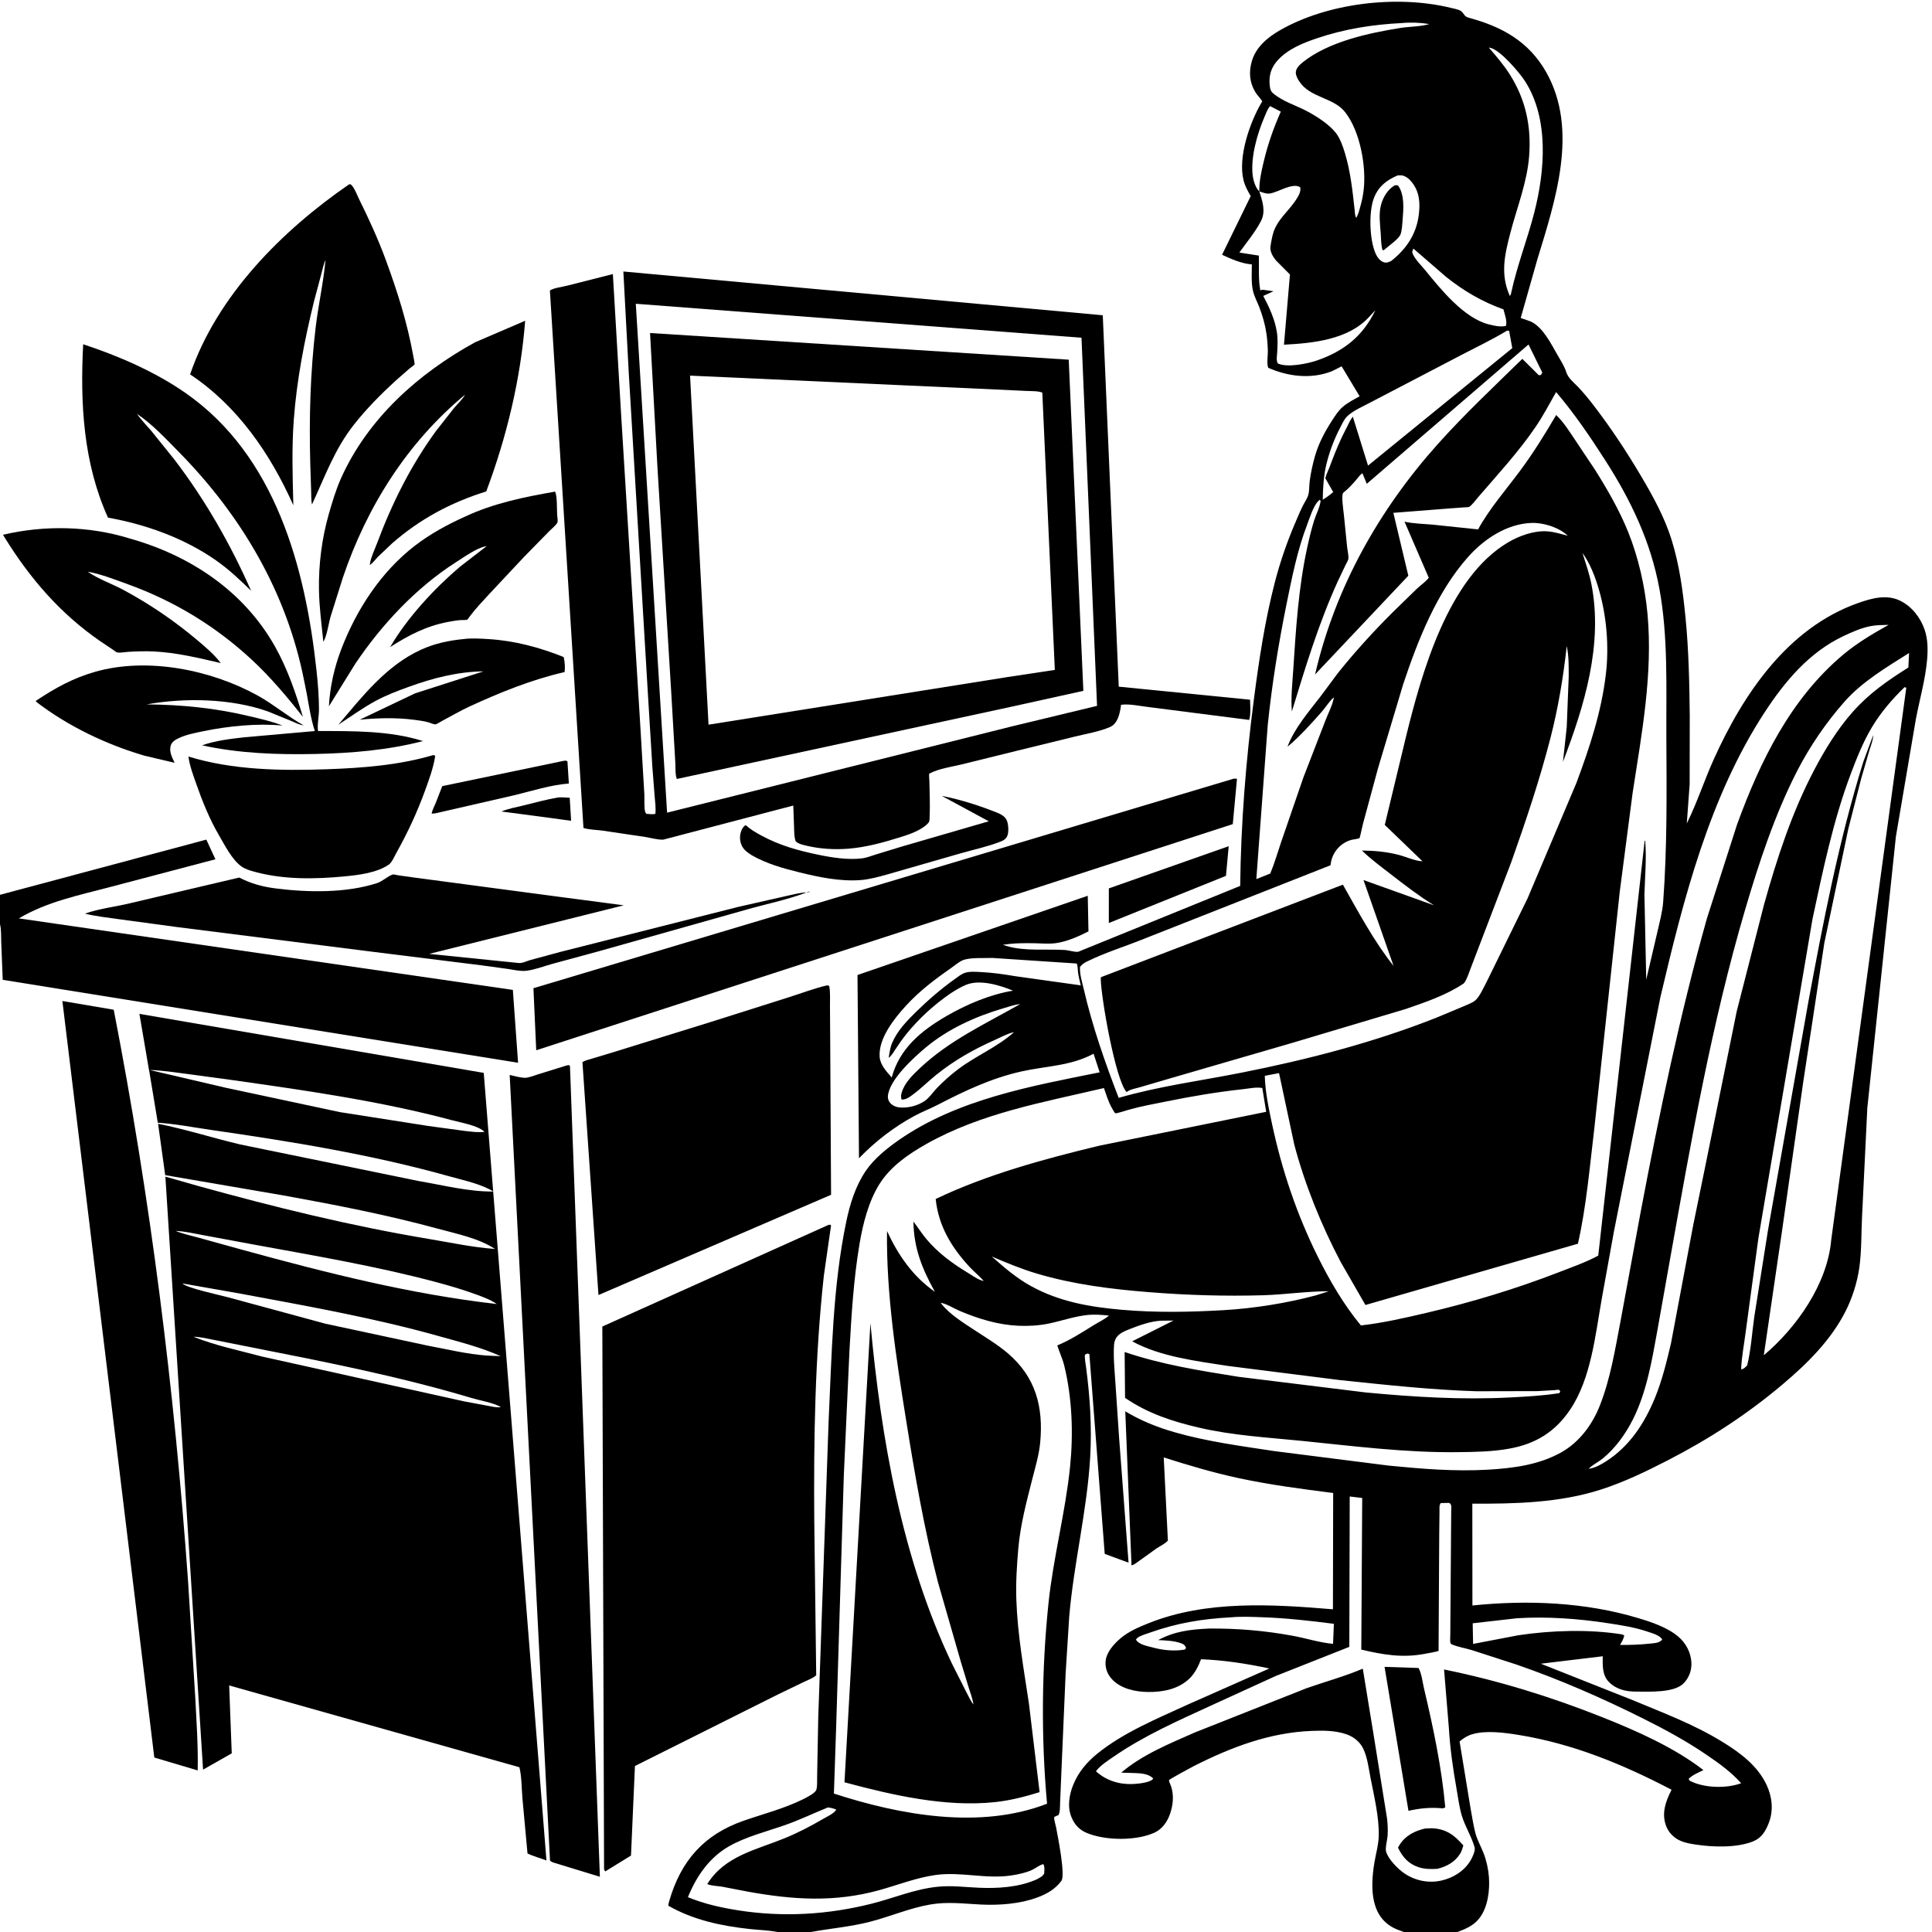
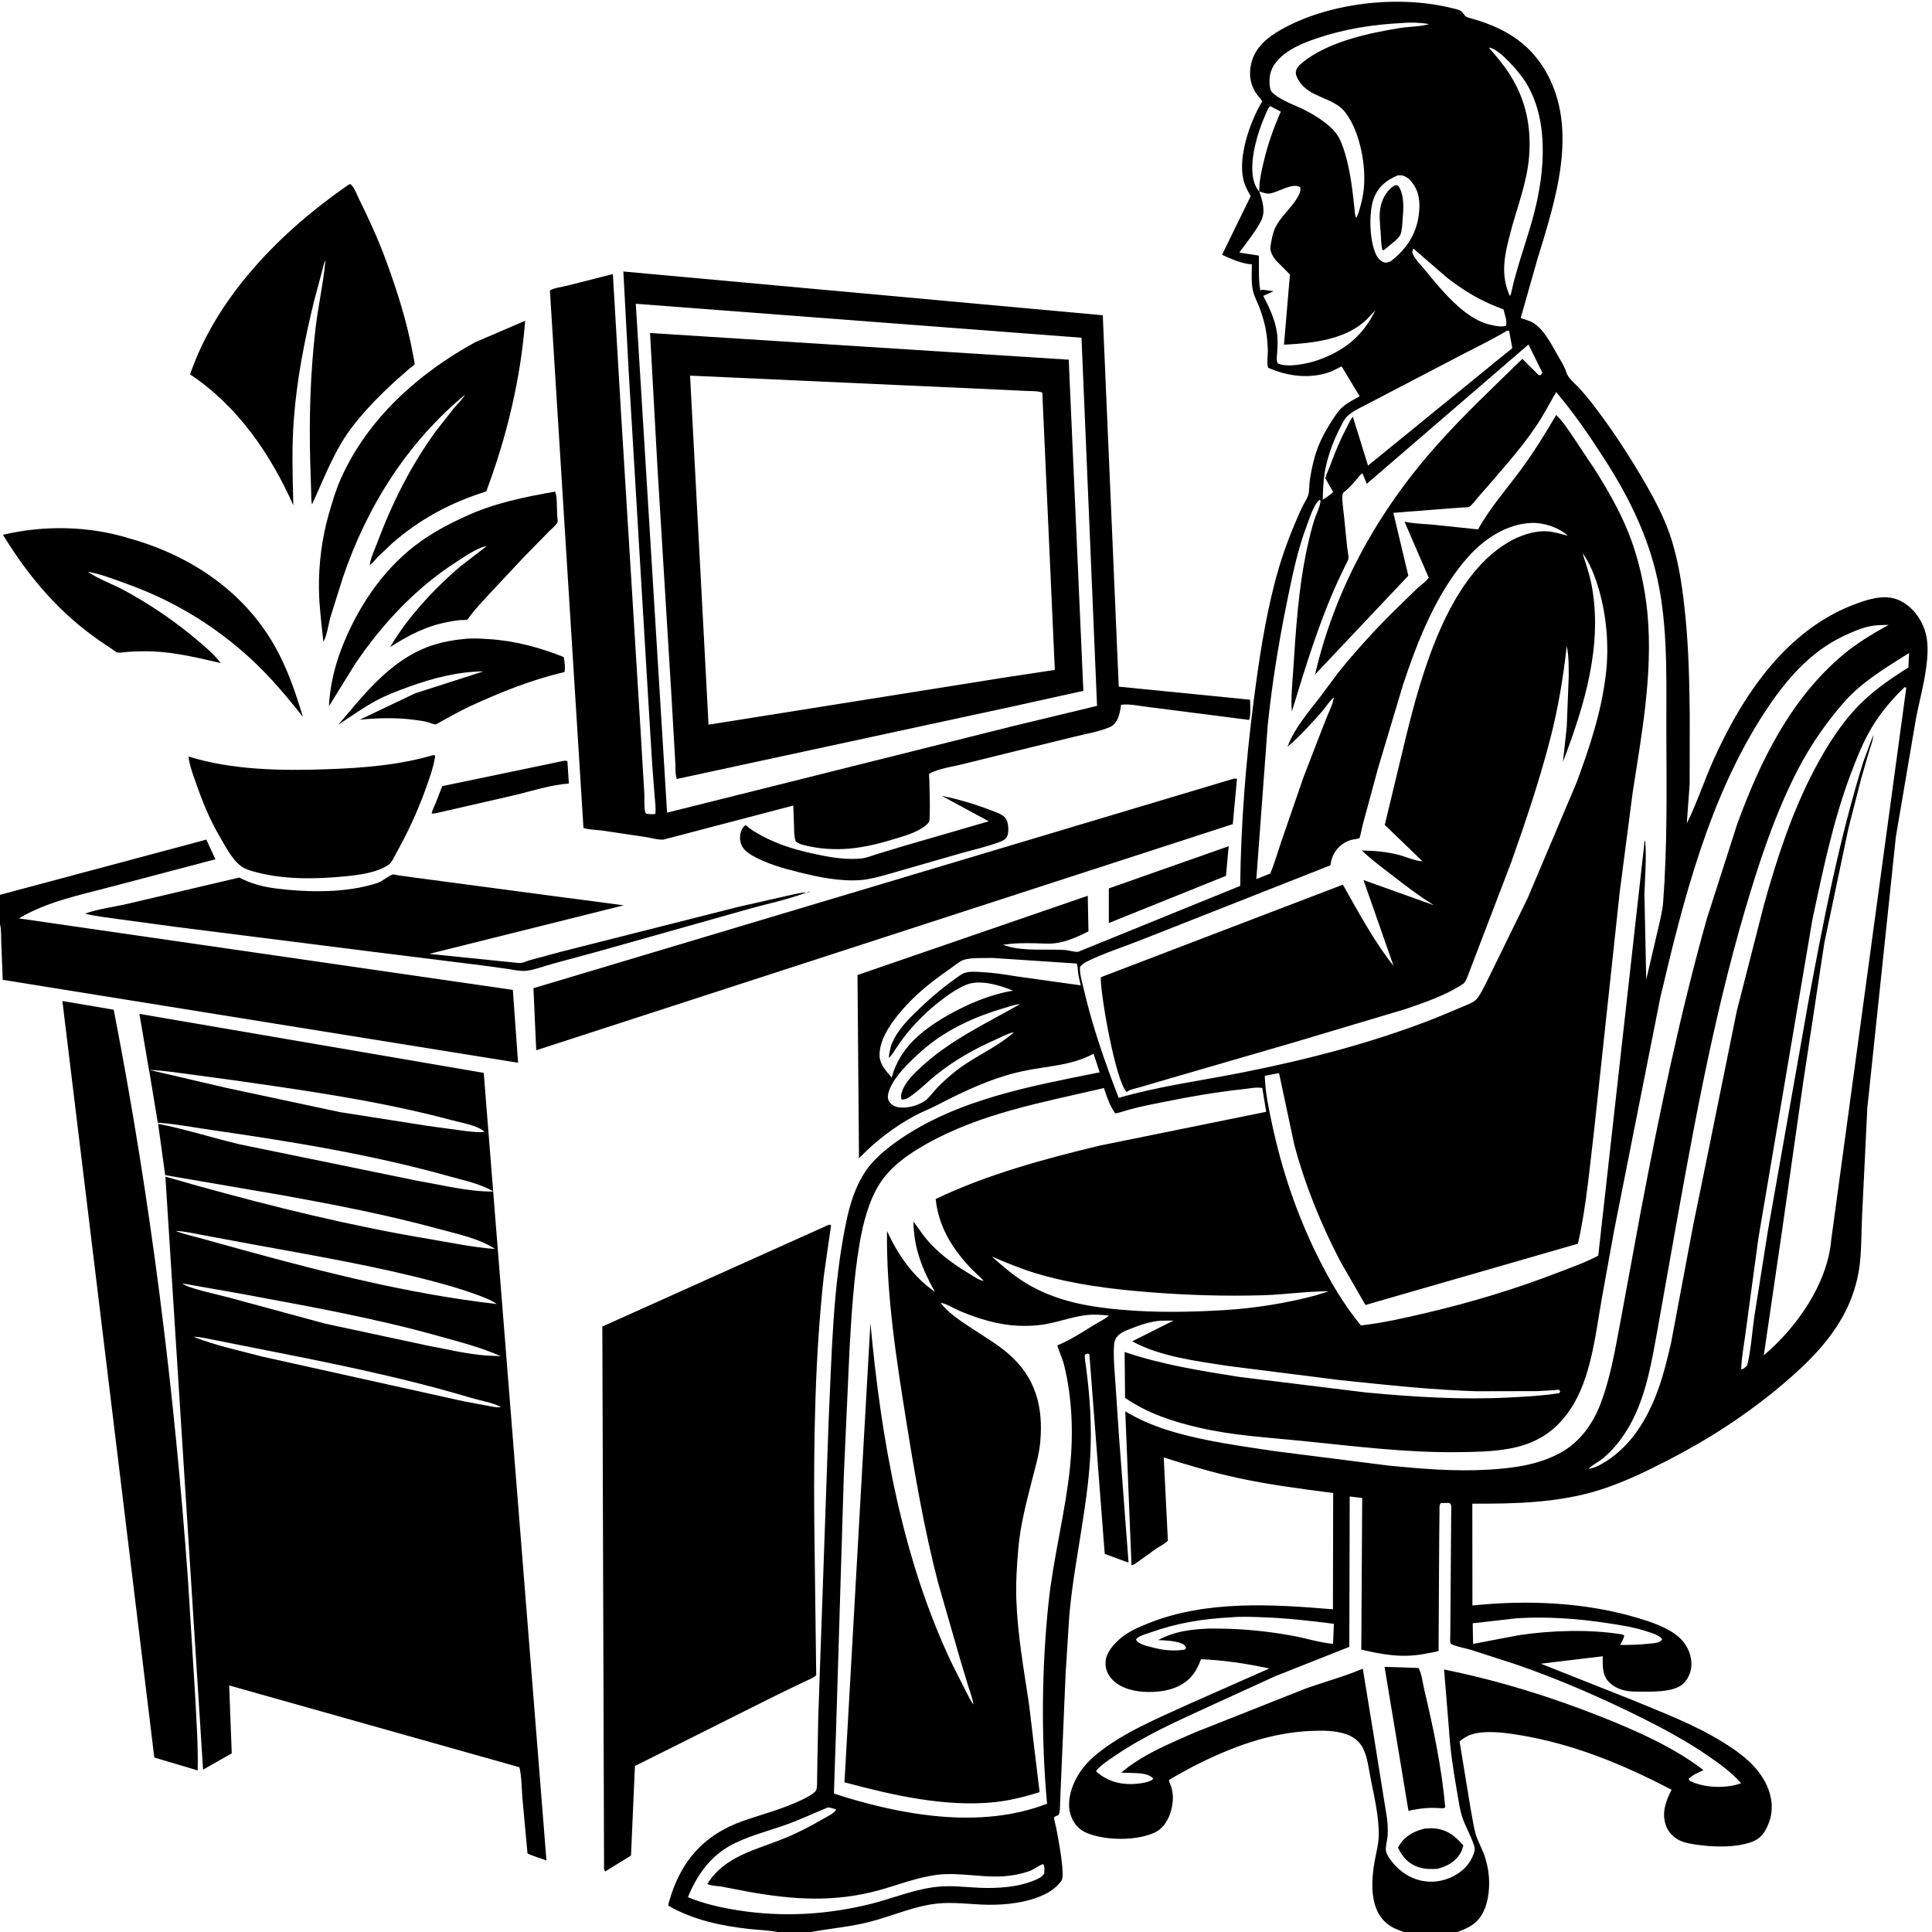
<svg xmlns="http://www.w3.org/2000/svg" version="1.1" style="display: block;" viewBox="0 0 2048 2048" width="1024" height="1024">
  <path transform="translate(0,0)" fill="rgb(255,255,255)" d="M 0 0 L 0 2048 L 2048 2048 L 2048 0 L 0 0 z" />
  <path transform="translate(0,0)" fill="rgb(0,0,0)" d="M 1787.25 873.995 L 1788.08 872.817 L 1788.95 871.068 C 1799.3 849.904 1806.81 826.762 1816.53 805.18 C 1847.68 736.032 1894.78 665.765 1969.53 639.287 C 1983.75 634.251 1999.65 629.748 2014.08 636.71 C 2026.46 642.681 2035.8 654.625 2040.16 667.459 C 2043.63 677.649 2043.73 688.513 2042.82 699.152 C 2041.05 719.946 2034.9 741.407 2030.95 762 L 2009.72 886.812 L 1979.44 1174.43 L 1973.8 1290.8 C 1972.97 1308.23 1973.39 1326.54 1970.95 1343.81 C 1968.73 1359.53 1963.39 1376.27 1956.16 1390.4 C 1940.43 1421.16 1915.61 1445.57 1889.5 1467.62 C 1852.01 1499.27 1811.5 1525.58 1767.91 1548 C 1744.63 1559.97 1721.28 1571.25 1696.28 1579.23 C 1653.06 1593.04 1605.71 1594.21 1560.73 1593.92 L 1560.82 1701.89 C 1619.06 1695.87 1680.12 1698.31 1736.47 1715.22 C 1750.76 1719.5 1767.44 1725.08 1778.99 1734.83 C 1787.13 1741.7 1792.49 1751.78 1792.96 1762.5 C 1793.31 1770.64 1790.56 1778.19 1784.94 1784.17 C 1775.04 1794.69 1748.3 1793.2 1734.43 1793.17 C 1723.78 1793.15 1713.62 1791.01 1705.77 1783.23 C 1698.22 1775.74 1698.88 1765.52 1698.95 1755.71 L 1633.35 1763.6 L 1729.49 1801.72 C 1762.88 1815.69 1794.87 1827.41 1825.98 1846.53 C 1844.64 1858.01 1863.03 1871.61 1872.62 1891.98 C 1878.55 1904.6 1880.15 1919.05 1875.05 1932.23 C 1871.62 1941.09 1867.44 1948.35 1858.11 1952.04 C 1840.82 1958.88 1816.05 1958.08 1798 1955.39 C 1791.92 1954.48 1786.13 1953.55 1780.5 1950.93 C 1773.83 1947.81 1768.46 1942.08 1765.97 1935.14 C 1761.29 1922.08 1765.6 1909.63 1771.57 1897.94 L 1771.96 1897.22 C 1720.24 1870.21 1667.41 1848.38 1609.5 1839.05 C 1594.82 1836.68 1575.31 1834.08 1560.83 1838.31 C 1555.46 1839.88 1551.46 1842.45 1547.22 1846.02 L 1558.84 1916.9 C 1560.52 1925.55 1561.71 1934.56 1563.95 1943.06 C 1565.88 1950.36 1569.89 1957.37 1572.64 1964.41 C 1575.69 1972.21 1577.65 1981.17 1578.3 1989.5 C 1579.4 2003.74 1577.27 2021.54 1568.36 2033.22 C 1562.32 2041.13 1553.99 2044.58 1545.01 2048 L 1488.17 2048 L 1481.76 2045.62 C 1452.24 2034.23 1452.54 2001.56 1456.82 1975 C 1458.36 1965.49 1461.32 1955.63 1461.53 1945.99 C 1461.97 1926.16 1456.64 1904.25 1452.85 1884.79 C 1450.89 1874.73 1449.56 1863.05 1445.14 1853.76 C 1441.59 1846.29 1434.68 1840.89 1426.94 1838.29 C 1415.2 1834.35 1402.86 1834.35 1390.63 1834.82 C 1345.98 1836.54 1305.19 1852.06 1265.71 1872.02 C 1262.71 1873.54 1239.18 1886.25 1239.14 1887.1 C 1239.09 1888.29 1240.99 1892.36 1241.45 1893.73 C 1244.57 1903.07 1243.48 1913.71 1240.23 1922.96 C 1237.24 1931.46 1231.93 1939.03 1223.5 1942.82 C 1203.96 1951.59 1171.38 1951.17 1151.87 1942.93 C 1143.92 1939.57 1138.95 1933.98 1135.72 1926.07 C 1131.23 1915.09 1133.41 1902.23 1137.86 1891.51 C 1143.32 1878.36 1151.98 1868.08 1162.99 1859.12 C 1190.98 1836.35 1227.07 1821.66 1259.7 1806.63 L 1345.54 1768.67 C 1321.79 1763.54 1297.44 1759.83 1273.16 1758.85 C 1270.48 1765.93 1266.8 1773.43 1261.39 1778.84 C 1249.68 1790.54 1232.86 1793.75 1216.9 1793.58 C 1203.68 1793.45 1187.78 1790.12 1178.5 1779.78 C 1173.86 1774.61 1171.52 1768.45 1171.95 1761.5 C 1172.56 1751.69 1180.62 1742.82 1187.76 1736.72 C 1196.43 1729.32 1207.46 1724.68 1217.94 1720.51 C 1279.08 1696.16 1348.7 1700.57 1412.97 1705.92 L 1413.21 1582.63 C 1379.49 1578.33 1345.98 1573.96 1312.72 1566.82 C 1285.87 1561.05 1259.75 1553.25 1233.6 1544.93 L 1238.01 1633.08 C 1235.12 1636.43 1229.73 1638.86 1226 1641.39 L 1207.72 1654.5 C 1205.3 1656.21 1202.33 1658.76 1199.45 1659.35 L 1192.84 1496.07 C 1209.57 1506.12 1226.76 1512.98 1245.51 1518.35 C 1279.97 1528.22 1315.62 1532.84 1350.97 1538.24 L 1472.24 1553.62 C 1507.35 1557.08 1542.28 1559.97 1577.58 1557.91 C 1604.2 1556.35 1631.28 1552.83 1654.89 1539.62 C 1674.22 1528.8 1687.96 1510.18 1695.96 1489.78 C 1707.28 1460.95 1712.12 1430.25 1717.91 1400 L 1739.09 1285.19 C 1758.88 1180.6 1780.6 1076.03 1809.42 973.508 L 1841.3 874.163 C 1865.66 807.28 1897.92 741.01 1953.46 694.294 C 1968.54 681.604 1984.89 671.977 2002.01 662.372 C 1995.76 662.561 1989.12 662.518 1982.98 663.702 C 1973.1 665.606 1963.38 669.922 1954.33 674.187 C 1918.11 691.249 1892.29 721.927 1870.81 754.749 C 1811.95 844.685 1784.48 953.507 1760.09 1057 L 1710.77 1305.74 L 1697.98 1376.46 C 1691.17 1414.88 1686.65 1461.26 1664.44 1494.23 C 1648.58 1517.79 1628.09 1530.41 1600.48 1535.52 C 1582.26 1538.9 1563.59 1539.14 1545.12 1539.35 C 1489.84 1539.97 1435.25 1532.98 1380.39 1527.43 C 1344 1523.75 1306.98 1521.76 1271.26 1513.43 C 1242.92 1506.83 1216.8 1498.39 1192.61 1481.78 L 1192.17 1433.19 C 1231.5 1446.54 1271.82 1452.89 1312.65 1459.44 L 1447.64 1476.05 C 1498.8 1480.9 1549.43 1484.03 1600.83 1481.35 C 1618.22 1480.44 1635.73 1479.53 1652.94 1476.77 L 1653.95 1475 C 1653.47 1474.42 1653.22 1473.5 1652.5 1473.27 C 1651.71 1473.02 1648.32 1473.58 1647.33 1473.65 L 1630 1474.64 L 1565 1474.78 C 1516.72 1473.3 1468.32 1467.94 1420.3 1462.94 L 1301.59 1447.95 C 1268.51 1442.8 1229.83 1438.15 1200.17 1421.84 L 1243.92 1399.86 L 1231 1399.98 C 1219.95 1400.44 1207.2 1405.04 1197.03 1409.09 C 1192.59 1410.86 1187.48 1412.94 1184.32 1416.68 C 1182.34 1419.02 1181.14 1422.41 1180.93 1425.46 C 1180.05 1438.56 1181.48 1452.17 1182.33 1465.24 L 1186.28 1523.92 L 1196.31 1656.48 L 1171.04 1647.19 L 1154.79 1435.5 L 1153 1434.78 C 1152.07 1435.22 1150.89 1435.33 1150.21 1436.09 C 1149.25 1437.16 1151.09 1447.86 1151.34 1449.8 C 1155.46 1481.17 1157.48 1512.24 1155.69 1543.87 C 1152.46 1601.01 1138.3 1656.71 1133.41 1713.63 L 1129.6 1774.2 L 1125.34 1873.22 L 1123.78 1910.25 C 1123.57 1914.12 1123.97 1920.72 1122.02 1924.09 C 1121.32 1924.34 1117.67 1925.71 1117.5 1926.37 C 1117.05 1928.18 1119.17 1935.24 1119.55 1937.31 C 1121.22 1946.37 1129.61 1987.67 1125.1 1993.82 C 1118.58 2002.68 1109.52 2007.76 1099.38 2011.49 C 1081.16 2018.2 1059.32 2019.82 1040 2018.9 C 1021.5 2018.02 1004.57 2015.65 986 2018.87 C 963.977 2022.7 943.552 2031.68 922.007 2037.21 C 901.463 2042.48 880.459 2044.17 859.679 2048 L 824.303 2048 C 814.485 2046.12 804.217 2045.9 794.273 2044.8 C 764.166 2041.48 734.856 2035.24 708.364 2020.1 C 708.566 2018.4 708.933 2016.85 709.406 2015.21 C 721.742 1972.55 746.192 1944.7 788.303 1930.05 C 809.246 1922.77 830.827 1917.31 850.825 1907.5 C 854.293 1905.79 863.019 1901.43 865 1897.98 C 866.639 1895.13 866.065 1886.01 866.201 1882.48 L 867.385 1820.27 L 878.334 1507.47 C 881.688 1436.74 882.562 1364.58 897.071 1295 C 900.934 1276.48 906.81 1257.46 917.443 1241.64 C 926.346 1228.39 940.155 1217.26 953.146 1208.25 C 1015.04 1165.32 1093.15 1151.27 1165.68 1136.72 L 1159.24 1116.97 C 1135.24 1130.01 1108.93 1129.95 1082.89 1135.75 C 1051.16 1142.8 1022.62 1156.33 993.976 1171.18 C 985.909 1175.36 977.363 1178.56 969.394 1182.88 C 947.428 1194.8 927.852 1209.88 910.56 1227.81 L 908.975 1033.56 L 1153.07 949.556 L 1153.82 987.295 C 1143.28 992.715 1130.98 998.142 1119.14 999.78 C 1112.13 1000.75 1104.54 1000.04 1097.47 999.895 C 1085.71 999.648 1074.66 999.665 1063.01 1001.59 L 1066.75 1002.69 C 1085.54 1008.61 1109.52 1005.79 1129.25 1007.06 C 1132.84 1007.29 1140.26 1009.69 1143.2 1008.82 L 1314.65 939.099 C 1315.42 872.872 1320.64 806.72 1329.2 741.084 C 1334.68 699.089 1340.83 658.042 1351.45 617 C 1357.01 595.551 1364.47 574.017 1373.24 553.666 C 1375.88 547.536 1378.45 541.185 1381.5 535.253 C 1383.27 531.805 1385.85 528.263 1386.87 524.5 C 1388.11 519.865 1387.71 514.802 1388.33 510.062 C 1389.47 501.251 1391.43 492.368 1393.84 483.822 C 1397.71 470.137 1404.13 458.028 1411.81 446.138 C 1415.15 440.956 1418.44 435.668 1423.1 431.551 C 1428.42 426.853 1435.1 423.525 1441.26 420.07 L 1422.18 388.327 L 1411.79 393.56 C 1389.66 402.157 1365.62 399.158 1344.42 389.931 C 1342.58 386.097 1344.06 376.625 1343.96 372 C 1343.82 365.843 1343.33 359.475 1342.44 353.373 C 1341.07 344.009 1338.29 334.308 1334.86 325.5 C 1332.54 319.543 1329.47 314.139 1328.1 307.83 C 1326.22 299.141 1327 289.17 1327.02 280.29 C 1316.02 279.428 1305.32 274.62 1295.44 270.07 L 1325.26 209.028 L 1325.86 208.003 C 1322.75 202.527 1319.84 197.451 1318.26 191.295 C 1311.97 166.778 1324.9 129.684 1337.17 108.905 L 1338.07 107.408 C 1335.95 103.92 1332.85 101.172 1330.72 97.662 C 1324.58 87.533 1323.69 76.631 1326.88 65.25 C 1331.09 50.222 1343.39 39.833 1356.39 32.312 C 1406.95 3.077 1480.92 -5.521 1537.54 8.239 C 1540.17 8.879 1546.53 10.057 1548.65 11.678 C 1552.49 14.615 1551.6 17.365 1557.09 18.845 C 1592.24 28.314 1620.51 43.967 1638.9 76.265 C 1673.91 137.756 1648.49 213.235 1629.5 275.481 L 1612.01 337.099 L 1617.5 338.947 L 1623 340.97 C 1635.76 347.162 1644.19 364.454 1650.98 376.247 C 1654.27 381.957 1658.37 388.255 1660.33 394.53 C 1662.39 401.124 1668.73 405.789 1673.42 410.801 C 1678.76 416.503 1683.76 422.553 1688.53 428.736 C 1707.1 452.803 1723.89 478.142 1739.37 504.29 C 1752.21 525.97 1764.45 548.194 1772 572.346 C 1780.32 598.995 1784.03 627.145 1786.74 654.865 C 1790.14 689.566 1790.86 724.49 1791.21 759.333 L 1791.09 831.472 L 1788.08 872.817 L 1787.25 873.995 z M 1334.94 202.873 C 1338.2 213.251 1342.01 223.949 1336.67 234.317 C 1330.57 246.165 1321.45 256.855 1313.77 267.727 L 1334.43 270.936 C 1334.79 282.743 1333.74 296.462 1336.01 307.905 L 1335.24 308.887 L 1336.01 307.905 C 1337.32 307.249 1337.92 307.048 1339.41 307.249 L 1349.99 308.728 L 1339.11 313.677 C 1345.45 325.599 1351.5 338.724 1353.56 352.179 C 1354.65 359.243 1354.27 366.369 1353.89 373.473 C 1353.68 377.417 1352.64 381.731 1354.5 385.233 C 1364.36 390.018 1385.99 385.579 1396.04 382.111 C 1424.68 372.227 1444.83 356.179 1457.95 328.846 L 1451.59 335.646 C 1429.58 360.096 1391.73 363.836 1361.06 365.39 L 1367.4 290.975 L 1352.56 276.054 C 1349.28 272.048 1345.91 266.455 1346.76 261.129 C 1347.81 254.455 1349.06 246.94 1352.07 240.867 C 1357.31 230.301 1367.21 221.96 1373.66 212.053 C 1376.25 208.069 1379.3 203.304 1378.29 198.5 C 1370.14 193.268 1355.35 203.676 1346.14 205.118 C 1342.83 205.637 1339.37 204.397 1336.27 203.344 L 1334.94 202.873 C 1334.79 191.816 1336.98 182.428 1339.49 171.746 C 1343.91 153.001 1349.92 135.918 1357.7 118.348 L 1348.45 113.539 L 1346.3 112.5 C 1343.42 115.876 1341.67 120.928 1339.95 125 C 1332.59 142.469 1325.87 166.056 1327.81 185.124 C 1328.37 190.667 1330.72 199.099 1334.94 202.873 z M 1661.95 567.911 L 1662.99 568.749 L 1661.95 567.911 C 1652.41 558.956 1635.98 553.798 1623.1 554.341 C 1597.19 555.434 1573.38 571.213 1556.47 590.13 C 1523.12 627.443 1503.15 678.274 1487.5 725.096 L 1460.77 814.324 L 1444.71 873.624 C 1444.27 875.374 1441.61 888.03 1441.15 888.382 C 1440 889.261 1434.02 889.86 1432.23 890.383 C 1419.96 893.967 1411.53 904.663 1410.43 917.213 L 1212.25 995.352 C 1192.3 1003.47 1170.8 1009.94 1151.59 1019.59 C 1148.62 1021.08 1146.93 1022.44 1144.82 1025 C 1144.43 1032.99 1147.08 1040.89 1148.86 1048.6 C 1157.85 1087.6 1171.41 1126.49 1185.86 1163.78 C 1228.36 1151.47 1272.73 1145.65 1316.1 1137.06 C 1386.08 1123.21 1456.72 1104.96 1523.07 1078.62 L 1551.2 1066.85 C 1555.06 1065.09 1560.3 1063.32 1563.54 1060.73 C 1568.51 1056.76 1572.86 1046.34 1575.95 1040.74 L 1619.26 952.338 L 1671.09 829.884 C 1685.2 791.925 1697.51 754.984 1702.31 714.507 C 1705.78 685.139 1703.08 652.693 1694.73 624.359 C 1690.9 611.338 1685.51 597.129 1677.45 586.109 C 1680.88 596.911 1684.72 607.868 1686.91 619 C 1699.54 683.254 1679.51 748.102 1656.79 807.652 L 1660.81 770.75 L 1662.89 717.42 C 1662.89 706.836 1663.14 695.231 1660.78 684.876 C 1657.18 717.864 1651.78 750.346 1643.5 782.51 C 1632.03 827.053 1617.3 870.76 1601.94 914.083 L 1559.71 1024.52 C 1558.05 1028.38 1554.38 1040.63 1551.26 1042.71 C 1532.89 1055.02 1510.91 1062.39 1490.14 1069.58 L 1370.88 1105.19 L 1240.38 1143.12 L 1207.89 1152.65 C 1203.75 1153.87 1197.52 1154.81 1194.28 1157.65 C 1182.46 1145.28 1167.25 1057.74 1166.85 1037.99 C 1166.84 1037.08 1166.95 1036.66 1167.11 1035.84 L 1423.52 937.786 C 1439.84 966.585 1456.55 997.938 1477.22 1023.9 L 1445.36 932.873 L 1520.13 959.677 C 1504.16 949.792 1489.69 938.645 1474.86 927.159 C 1464.34 919.002 1453.25 910.889 1443.71 901.591 C 1457.1 901.762 1469.39 902.837 1482.39 906.121 C 1489.98 908.039 1500.3 912.843 1507.89 912.966 L 1508.99 913.766 L 1507.89 912.966 L 1467.91 874.441 L 1490.49 780.621 C 1507.12 713.096 1534.96 612.797 1598.29 575.147 C 1610.37 567.965 1625.94 562.286 1640.14 563.246 C 1647.63 563.752 1654.72 566.071 1661.95 567.911 z M 1743.16 948.203 L 1745.07 1038.44 L 1756.96 987.665 C 1759.26 977.42 1762.25 966.563 1763.03 956.115 C 1767.36 898.037 1766.72 839.407 1766.41 781.214 C 1766.14 729.41 1768.43 675.083 1759.01 624 C 1749.81 574.158 1728.8 530.274 1701.66 487.967 C 1685.8 463.237 1668.65 437.926 1649.54 415.613 C 1642.45 428.183 1635.62 441.063 1627.49 452.99 C 1609.72 479.028 1587.47 503.189 1566.87 527.061 C 1564.53 529.769 1560.19 535.794 1557.25 537.373 C 1556.57 537.737 1553.06 537.748 1552.13 537.827 L 1537.53 538.886 L 1477.01 543.629 L 1492.89 610.274 L 1394.02 714.987 C 1415.19 623.33 1461.47 540.805 1523.97 470.922 C 1552.38 439.162 1583.3 410.166 1613.73 380.401 L 1631.21 397.754 L 1633.41 397.5 L 1634.9 395 L 1620.32 365.161 L 1448.84 512.872 L 1444.27 501.692 C 1441.75 503.023 1439.26 506.783 1437.35 508.987 C 1433.17 513.786 1429.1 518.327 1424.02 522.226 C 1421.43 524.22 1424.18 541.641 1424.57 545.739 L 1427.96 579.405 C 1428.33 583.051 1429.78 588.989 1429.31 592.492 C 1429.08 594.183 1426.94 597.593 1426.18 599.228 L 1418.05 616.379 C 1397.83 660.796 1383.67 707.608 1369.43 754.198 C 1368.22 739.823 1369.97 724.407 1370.9 710 C 1373.65 667.455 1376.43 623.151 1385.49 581.438 C 1387.65 571.51 1389.95 561.596 1392.98 551.895 C 1395.15 544.965 1398.95 538.193 1399.92 531 L 1399 529.815 L 1397.96 530.647 C 1392.37 535.485 1388.2 549.426 1385.55 556.338 C 1375.42 582.771 1369.65 611.444 1364.03 639.125 C 1355.36 681.752 1348.24 725.72 1343.82 768.98 L 1331.76 931.874 L 1346.51 925.989 C 1351 915.344 1354.18 904.073 1357.89 893.13 L 1381.68 824.052 L 1405.2 763.266 C 1407.95 756.117 1412.08 748.434 1413.63 741.011 L 1413.99 739.175 L 1414.79 738.107 L 1413.99 739.175 C 1409.59 742.675 1405.19 749.886 1401.32 754.273 C 1390.03 767.066 1377.9 780.636 1364.81 791.555 C 1371.92 772.24 1387.22 754.589 1399.68 738.452 L 1418.41 713.241 C 1436.43 690.795 1455.52 669.835 1475.87 649.513 L 1502.14 623.879 C 1506.07 620.198 1511.37 616.668 1514.56 612.45 L 1488.85 552.986 C 1498.32 555.147 1508.95 555.269 1518.64 556.144 L 1566.83 561.185 C 1578.95 539.015 1596.67 518.897 1611.68 498.601 C 1625.71 479.635 1637.69 460.21 1649.62 439.918 C 1657.56 447.615 1663.4 457.01 1669.55 466.138 L 1690.89 498.159 C 1703.97 518.875 1716.83 541.298 1725.97 564.033 C 1736.86 591.108 1743.77 621.856 1746.43 650.861 C 1752.25 714.471 1740.23 778.092 1730.63 840.658 L 1717.05 944.875 L 1689.95 1197.04 C 1685.11 1237.27 1681.61 1278.85 1672.67 1318.39 L 1447.41 1383.35 L 1421.31 1338 C 1400.79 1299.08 1383.23 1255.89 1371.99 1213.31 L 1355.83 1137.53 L 1340.74 1140.42 C 1341.11 1157.39 1345.05 1175.74 1348.6 1192.31 C 1359.03 1240.88 1374.69 1287.25 1396.75 1331.79 C 1409.44 1357.4 1424.33 1382.92 1442.6 1405.02 C 1466.02 1402.39 1489.6 1396.96 1512.51 1391.58 C 1560.24 1380.38 1607.16 1366.17 1652.87 1348.46 C 1666.86 1343.04 1680.95 1338.13 1694.21 1331.03 L 1743.42 891 L 1743.97 891.5 C 1745.56 909.931 1743.67 929.65 1743.16 948.203 z M 1062.92 1069.02 C 1033.91 1077.62 1004.98 1090.71 981.575 1110.19 C 968.874 1120.76 942.345 1144.73 941.188 1162.14 C 941.013 1164.76 942.063 1167.55 943.915 1169.48 C 946.852 1172.55 950.905 1173.89 955.062 1174.05 C 963.719 1174.37 972.347 1172.11 979.655 1167.45 C 984.858 1164.13 988.781 1157.97 993.049 1153.52 C 1000.12 1146.16 1007.74 1139.4 1015.89 1133.25 C 1034.45 1119.25 1057.8 1109.63 1074.86 1094.13 L 1075.99 1093.25 L 1074.86 1094.13 C 1068.02 1095.51 1060.43 1099.81 1054.06 1102.64 C 1031.91 1112.48 1011.73 1123.95 992.771 1139.1 C 984.397 1145.79 976.797 1153.49 968.227 1159.92 C 964.775 1162.5 959.992 1166.14 955.642 1165.5 C 954.982 1162.94 954.999 1161.02 955.737 1158.5 C 958.856 1147.86 967.119 1139.86 974.949 1132.47 C 1006.25 1102.9 1044.66 1085.28 1081.59 1064.27 C 1075.23 1065.04 1069.04 1067.2 1062.92 1069.02 z M 1042.86 1357.92 L 1043.99 1358.8 L 1042.86 1357.92 C 1038.1 1352.48 1032.44 1348.05 1027.55 1342.74 C 1008.33 1321.86 994.891 1299.56 991.85 1270.99 C 1046.07 1245.05 1106.77 1228.6 1165.04 1214.55 L 1342.21 1178.56 L 1338.1 1153.39 C 1332.67 1152.01 1323.26 1153.98 1317.49 1154.6 C 1290.26 1157.54 1263.14 1162.14 1236.3 1167.59 C 1223.06 1170.28 1209.44 1172.71 1196.43 1176.38 C 1194.64 1176.89 1183.32 1180.62 1182.26 1180.1 C 1181.51 1179.73 1179.27 1175.61 1178.66 1174.55 C 1174.96 1168.12 1172.65 1160.36 1170.19 1153.38 C 1105.98 1168.48 1040.11 1179.87 981.883 1212.73 C 962.873 1223.46 943.898 1236.52 932.13 1255.35 C 920.695 1273.65 914.751 1297.19 911.195 1318.23 C 904.866 1355.69 902.567 1393.83 900.466 1431.72 L 894.477 1564.22 L 886.371 1830.45 L 883.973 1901.26 C 954.167 1924.08 1038.91 1939.59 1109.92 1912.01 C 1103.56 1842.22 1104.17 1769.46 1111.41 1699.78 C 1116.46 1651.22 1129.29 1603.69 1134.28 1555.21 C 1137.9 1519.93 1136.6 1481.97 1128.11 1447.47 C 1126.26 1439.96 1123.02 1433.45 1120.76 1426.23 C 1134.88 1420.32 1146.61 1412.62 1159.5 1404.64 C 1164.7 1401.42 1170.98 1398.55 1175.57 1394.6 C 1167.27 1393.63 1159.33 1393.13 1151 1394.15 C 1137.79 1395.77 1124.78 1400.32 1111.74 1403.03 C 1101.34 1405.18 1090.17 1405.84 1079.57 1405.36 C 1057.73 1404.36 1037.41 1398.06 1017.37 1389.65 C 1011.41 1387.15 1003.3 1381.94 997.122 1381 L 996.111 1380.12 L 997.122 1381 L 998.32 1382.57 C 1006.73 1393.18 1021.03 1402.09 1032.28 1409.49 C 1044.4 1417.46 1057.32 1425.14 1068.36 1434.56 C 1097.78 1459.67 1106.2 1491.32 1102.66 1529 C 1101.42 1542.24 1097.5 1555.14 1094.24 1567.98 C 1088.12 1592.06 1081.59 1616.63 1079.45 1641.44 C 1077.88 1659.6 1076.74 1677.57 1077.37 1695.8 C 1078.64 1732.77 1085.22 1769.29 1090.71 1805.81 L 1102.01 1899.74 C 1086.54 1904.58 1070.83 1908.62 1054.67 1910.32 C 1001.99 1915.88 945.735 1902.88 895.182 1889.3 L 922.683 1402.51 C 933.941 1524.8 956.02 1652.22 1009.25 1763.81 L 1024.2 1793.37 C 1026.53 1797.7 1028.82 1803.03 1031.87 1806.8 L 1032.77 1807.99 L 1031.87 1806.8 C 1030.96 1800.38 1028.57 1794.36 1026.64 1788.19 L 1018.58 1761.74 L 994.293 1677.27 C 979.608 1620.68 969.787 1563.3 960.546 1505.64 C 950.006 1439.87 939.403 1371.67 940.268 1304.97 C 952.216 1330.71 967.552 1352.9 991.032 1369.4 C 977.554 1345.12 968.601 1323.01 968.281 1294.91 C 973.141 1301.14 977.276 1307.89 982.39 1313.91 C 994.514 1328.17 1009.41 1339.23 1025.39 1348.86 C 1030.1 1351.7 1036.05 1356.18 1041.38 1357.57 L 1042.86 1357.92 z M 1682.12 1557.96 L 1684.07 1556.96 C 1690.32 1556.28 1697.02 1552.58 1702.29 1549.21 C 1727.11 1533.34 1742.98 1509.25 1754.06 1482.44 C 1761.78 1463.76 1766.63 1443.89 1771.26 1424.24 L 1794.81 1299 L 1807.61 1236.53 L 1840.98 1072.12 L 1869.91 959 C 1883.8 909.462 1899.47 860.999 1923.59 815.327 C 1934.75 794.175 1947.96 772.669 1963.87 754.744 C 1981.4 734.985 2000.79 721.508 2022.94 707.595 L 2023.72 692.219 C 2000.02 707.176 1974.18 722.435 1955.47 743.556 C 1935.8 765.759 1918.18 791.556 1904.72 817.897 C 1881.21 863.89 1864.48 914.786 1849.91 964.287 C 1814.29 1085.3 1792.58 1210.02 1770.45 1334.03 L 1756.79 1410.87 C 1751.13 1442.2 1745.48 1475.64 1731.1 1504.33 C 1723.3 1519.9 1712.64 1534.84 1699.11 1545.98 C 1694.71 1549.61 1689.22 1552.14 1685.09 1555.99 L 1684.07 1556.96 L 1682.12 1557.96 z M 1486.23 24.429 C 1455.22 25.952 1425.2 30.678 1395.69 40.683 C 1380.83 45.724 1365.33 52.001 1354.5 63.802 C 1348.08 70.793 1345.23 78.73 1345.78 88.171 C 1345.99 91.858 1346.28 96.144 1349.29 98.692 C 1359.93 107.687 1372.63 111.17 1384.69 117.462 C 1395.19 122.94 1408.73 131.536 1416.06 140.889 C 1420.67 146.779 1423.53 155.193 1425.68 162.313 C 1431.58 181.821 1433.76 202.305 1435.97 222.5 C 1436.29 225.46 1436.12 228.418 1437.73 230.975 C 1438.64 229.065 1439.55 227.214 1440.22 225.204 C 1442.24 218.136 1444.27 211.308 1445.18 204 L 1445.44 202.12 C 1448.65 177.069 1441.85 138.987 1425.7 118.658 C 1413.34 103.112 1388.76 103.862 1377.27 86.269 C 1375.58 83.683 1373.71 80.287 1373.61 77.122 C 1373.48 72.603 1377.7 68.636 1380.93 66.042 C 1408.09 44.23 1450.83 34.972 1484.54 29.636 C 1494.05 28.131 1506.03 28.269 1515.1 25.504 C 1506 23.985 1495.43 23.536 1486.23 24.429 z M 1578.24 50.5 C 1586.14 59.606 1593.93 68.619 1600.4 78.831 C 1617.27 105.473 1623.29 133.768 1620.99 164.987 C 1618.93 193.146 1607.96 220.113 1600.93 247.281 C 1594.9 270.559 1590.24 290.864 1600.5 313.781 C 1601.52 312.368 1601.8 311.501 1602.06 309.783 C 1608.32 281.043 1619.09 253.752 1626.39 225.335 C 1637.68 181.399 1642.2 126.167 1616.7 86.238 C 1610.68 76.799 1590.13 52.631 1579.33 50.571 L 1578.24 50.5 z M 1481.65 185.901 C 1470.21 190.79 1461.54 197.28 1456.68 209.237 C 1450.67 223.997 1451.62 254.284 1458.29 269.014 C 1459.92 272.63 1462.81 276.592 1466.72 277.933 C 1469.92 279.029 1471.4 277.94 1474.4 276.866 C 1490.54 264.309 1501.3 248.535 1503.95 227.936 C 1505.57 215.372 1504.85 203.314 1496.47 192.964 C 1493.81 189.672 1490.29 186.649 1486 185.911 L 1481.65 185.901 z M 1498.27 263.5 C 1497.26 265.904 1496.53 266.7 1497.66 269.267 C 1500.19 275.041 1506.68 281.436 1510.67 286.31 C 1527.19 306.491 1551.58 337.063 1578.12 343.853 C 1583.77 345.3 1590.57 346.867 1596.3 345.5 C 1597.94 340.552 1594.97 332.977 1593.7 327.914 C 1571.32 319.995 1551.77 308.476 1533.2 293.747 L 1498.27 263.5 z M 1597.54 350.5 C 1582.28 359.688 1566.18 367.485 1550.35 375.655 L 1454.71 425.557 C 1446.41 430.155 1433.56 435.314 1427.28 442.162 C 1424.4 445.305 1422.23 450.247 1420.27 454.035 C 1414.11 465.948 1409.33 478.719 1406.12 491.75 C 1403.08 504.11 1402.37 517.068 1402.18 529.751 C 1406.08 527.175 1409.88 524.743 1413.31 521.524 L 1412.53 520.382 L 1404.86 506.878 C 1406.35 501.426 1409.3 496.169 1411.07 490.699 C 1415.92 477.767 1421.06 465.415 1427.56 453.205 C 1429.48 449.608 1431.41 444.638 1434.19 441.698 L 1434.49 443.097 L 1450.17 493.541 L 1603.07 369.041 L 1599.74 350.688 L 1597.54 350.5 z M 2018.86 728.5 C 2005.7 741.201 1993.72 755.179 1984.3 770.923 C 1975.02 786.413 1968.26 803.453 1961.9 820.31 C 1943.35 869.471 1932.27 922.961 1921.31 974.279 L 1863.97 1312.5 L 1850.49 1411.94 C 1848.87 1424.98 1846.15 1438.41 1845.68 1451.5 C 1848.55 1451.41 1849.91 1449.34 1852.04 1447.5 C 1856.16 1430.97 1857.2 1412.64 1859.64 1395.73 L 1874.15 1304 L 1916.84 1062.51 C 1932.74 976.828 1949.23 891.095 1975.11 807.763 L 1985.68 779.245 C 1985.62 784.685 1983.02 790.716 1981.47 795.907 L 1972.92 825.395 L 1959.32 878.45 L 1933.84 999.719 L 1911.48 1147.13 L 1889 1305 L 1869.71 1436.63 C 1904.62 1407.25 1937.12 1360.89 1941.16 1314.47 L 2020.74 729.047 C 2019.21 728.481 2019.85 728.578 2018.86 728.5 z M 1051.77 1015.45 C 1042.87 1015.82 1030.57 1014.88 1022.17 1017.31 C 1017.6 1018.63 1011.9 1023.58 1007.98 1026.32 C 990.593 1038.45 974.587 1050.54 960.221 1066.26 C 947.788 1079.86 930.973 1100.92 932.472 1120.46 C 933.122 1128.94 939.866 1136.02 945.258 1142.18 C 953.579 1111.46 976.498 1092.59 1003.18 1077.13 C 1024.52 1064.76 1049.44 1054.15 1073.84 1050.16 C 1059.98 1044.34 1038.66 1037.93 1024.07 1043.94 C 1018.36 1046.29 1013.16 1049.55 1007.95 1052.83 C 990.44 1064.78 974.104 1079.61 960.776 1096.15 C 956.633 1101.29 952.905 1106.73 949.241 1112.22 C 947.074 1115.46 945.216 1119.03 942.018 1121.36 C 942.895 1116.1 943.584 1110.49 945.674 1105.56 C 951.067 1092.83 961.276 1082.17 971.013 1072.65 C 983.876 1060.07 997.524 1048.22 1012.2 1037.8 C 1015.45 1035.49 1019.17 1032.39 1023 1031.2 C 1028.18 1029.58 1034.58 1030.15 1039.94 1030.43 C 1052.01 1031.05 1063.85 1032.67 1075.75 1034.74 L 1145.66 1044.52 C 1144.6 1040.06 1143.4 1035.54 1142.8 1031 C 1142.38 1027.9 1142.57 1024.24 1141.41 1021.37 L 1051.77 1015.45 z M 1051.29 1331.91 C 1064.35 1343.5 1077.65 1354.94 1093.02 1363.38 C 1123.23 1379.96 1155.29 1385.47 1189.11 1388.42 C 1225.33 1391.57 1260.73 1390.92 1297 1388.83 C 1329.17 1386.97 1363.68 1381.46 1394.74 1373.17 L 1408.56 1368.81 C 1385.47 1368.69 1362.2 1372.34 1339.02 1373.02 C 1298.57 1374.19 1258.49 1372.97 1218.14 1369.76 C 1177.88 1366.55 1138.04 1361.6 1099.18 1350.08 C 1082.79 1345.22 1066.98 1338.65 1051.29 1331.91 z M 1430.76 1586.33 L 1430.33 1745.75 L 1352.23 1776.66 L 1283.5 1808.07 C 1248.76 1824.02 1213 1839.84 1181.39 1861.54 C 1175.19 1865.8 1166.08 1871.5 1161.75 1877.63 C 1172.64 1887.5 1186.45 1891.78 1201 1891.14 C 1206.14 1890.91 1217.47 1889.81 1221.5 1886.47 L 1222.5 1885.33 C 1217.96 1880.34 1209.66 1879.8 1203.28 1879.51 L 1188.54 1879.11 C 1210.67 1860.07 1239.97 1848.24 1266.56 1836.49 L 1385.08 1789.55 C 1404.76 1782.64 1425.47 1777.05 1444.62 1768.86 L 1455.61 1836.05 L 1470.32 1927.66 C 1471.04 1933.68 1471.29 1939.67 1470.94 1945.72 C 1470.69 1950.15 1468.22 1958.66 1469.28 1962.62 C 1471.51 1970.93 1482.21 1981.5 1488.95 1986.03 C 1500.27 1993.65 1514.49 1996.51 1527.81 1993.5 C 1540.49 1990.63 1552.15 1983.44 1558.89 1972.12 C 1560.68 1969.11 1564.14 1961.84 1563.18 1958.39 C 1559.89 1946.6 1552.98 1936.21 1549.51 1924.44 C 1546.85 1915.38 1545.66 1905.55 1544 1896.24 C 1540.16 1874.6 1537.16 1853.41 1535.83 1831.45 L 1530.76 1769.71 C 1588.61 1781.52 1643.88 1798.57 1698.7 1820.39 C 1734.92 1834.81 1774.73 1852.4 1805.7 1876.38 C 1800.25 1879.04 1794.57 1881.35 1790.09 1885.5 C 1790.87 1887.79 1790.6 1887.34 1792.57 1888.3 C 1807.06 1895.4 1829.84 1895.9 1844.82 1890.6 L 1845.7 1890.28 C 1835.21 1878.58 1822.71 1869.51 1809.78 1860.68 C 1788.04 1845.84 1765.69 1833.65 1742.17 1821.91 C 1698.25 1799.98 1654.16 1780.63 1607.71 1764.56 L 1560.01 1749.12 C 1553.29 1747.09 1544.73 1745.74 1538.51 1742.89 C 1536.61 1742.01 1537.35 1735.73 1537.36 1733.63 L 1538.34 1602.06 C 1538.35 1599.04 1539.47 1593.62 1535.5 1593.11 L 1527.22 1593.33 C 1525.4 1595.95 1525.99 1598.94 1525.93 1602.07 L 1525.65 1626.01 L 1524.94 1748.85 C 1524.94 1749.21 1525.16 1749.65 1524.93 1749.92 C 1524.21 1750.79 1511.31 1752.93 1509.4 1753.29 C 1486.19 1757.59 1465.54 1753.99 1443.02 1748.63 L 1444 1587.92 L 1430.76 1586.33 z M 1304.89 1714.43 C 1274.86 1715.98 1247.43 1720.49 1218.96 1730.66 C 1215.39 1731.93 1208.15 1733.91 1205.43 1736.44 L 1204.12 1738 C 1207.27 1743.54 1216.43 1744.85 1222.2 1746.45 C 1233.13 1749.46 1244.6 1750.42 1255.82 1748.67 L 1257.29 1747 C 1256.25 1744.26 1255.33 1743.21 1252.5 1742.12 C 1245.02 1739.22 1235.6 1738.92 1227.66 1738.56 C 1245.23 1729.17 1261.74 1727.28 1281.38 1726.35 C 1311.49 1726.03 1340.53 1728.53 1370.17 1733.96 C 1384.46 1736.58 1398.62 1741.23 1413.09 1742.55 L 1413.97 1721.32 C 1388.86 1718.09 1363.81 1715.25 1338.49 1714.36 C 1327.48 1713.97 1315.87 1713.4 1304.89 1714.43 z M 1608.04 1715.41 L 1561.12 1720.76 L 1561.54 1742.62 L 1609.54 1733.44 C 1644.18 1728.22 1684.68 1726.92 1719.23 1732.5 L 1721.71 1733.5 C 1721.33 1737.18 1719.06 1740.45 1717.36 1743.71 C 1728.24 1743.81 1738.92 1743.4 1749.74 1742.23 C 1753.46 1741.83 1758.12 1741.68 1761 1739.06 L 1762 1738 C 1759.75 1733.44 1751.08 1731.17 1746.4 1729.58 C 1732.75 1724.94 1718.59 1722.82 1704.4 1720.64 C 1672.82 1715.79 1639.95 1713.44 1608.04 1715.41 z M 877.628 1915.96 C 862.292 1922.15 847.588 1929.27 831.94 1934.75 C 812.701 1941.48 790.42 1947.07 772.804 1957.14 C 752.629 1968.67 739.264 1987.45 730.331 2008.45 L 729.231 2011.09 C 746.279 2018.16 764.312 2022.16 782.5 2025.03 C 830.049 2032.52 877.708 2029.69 924.279 2017.91 C 947.384 2012.07 969.136 2002.71 993 2000.13 C 1008.8 1998.43 1022.51 2000.46 1038.08 2001.11 C 1057.36 2001.92 1078.65 2000.65 1096.7 1993.17 L 1099.33 1992.03 C 1102.29 1990.34 1105.21 1989.1 1106.9 1986 C 1107.01 1982.77 1107.6 1978.96 1106 1976.05 C 1101.62 1977.05 1097.95 1980.45 1093.83 1982.3 C 1087.18 1985.29 1079.06 1987.02 1071.87 1988.08 C 1044.94 1992.08 1018.5 1983.89 991.961 1987.54 C 971.56 1990.35 951.81 1998.18 932.002 2003.66 C 884.756 2016.73 840.899 2013.88 793.315 2005.32 L 765.5 1999.98 C 760.595 1999.13 754.116 1999.15 749.711 1997.2 C 768.084 1967.44 801.338 1961.01 831.461 1948.73 C 845.812 1942.88 859.264 1935.86 872.63 1928.07 C 876.775 1925.65 884.108 1922.42 886.5 1918.27 C 883.436 1916.95 880.935 1916.35 877.628 1915.96 z" />
  <path transform="translate(0,0)" fill="rgb(0,0,0)" d="M 332.855 319.436 C 322.767 360.688 314.557 402.569 311.426 445 C 309.196 475.228 310.148 505.378 310.968 535.637 C 286.602 481.058 251.975 430.465 201.524 396.868 C 229.985 313.561 298.781 244.454 369.933 195.5 L 371.358 195.262 C 375.038 197.211 378.589 206.958 380.536 210.884 C 391.098 232.18 401.006 253.876 409.199 276.203 C 421.326 309.249 431.758 342.215 438.012 376.933 C 438.223 378.106 439.8 385.592 439.464 386.28 C 439.046 387.136 435.249 389.726 434.351 390.477 L 419.108 403.789 C 403.328 418.293 388.416 433.374 375.128 450.219 C 354.661 476.163 344.386 505.27 330.748 534.725 C 329.694 530.29 330.016 524.848 329.835 520.267 L 328.894 491.635 C 327.574 443.232 328.89 395.231 334.597 347.119 C 337.43 323.233 342.874 299.623 345.039 275.717 C 342.862 280.182 341.898 285.687 340.598 290.5 L 332.855 319.436 z" />
  <path transform="translate(0,0)" fill="rgb(0,0,0)" d="M 1468.55 263.744 C 1466.63 265.414 1467.69 265.05 1465.5 265.155 C 1463.93 259.613 1464.04 253.646 1463.65 247.927 C 1462.96 237.878 1461.32 226.824 1463.98 217 C 1466.18 208.874 1471.05 200.861 1478.37 196.5 C 1479.64 196.247 1480.63 196.386 1481.9 196.5 C 1489.09 206.356 1487.76 221.512 1486.82 233.115 C 1486.47 237.515 1486.16 244.555 1484.57 248.54 C 1482.68 253.274 1472.5 260.367 1468.55 263.744 z" />
  <path transform="translate(0,0)" fill="rgb(0,0,0)" d="M 703.229 890.023 C 697.254 890.398 689.702 888.099 683.649 887.171 L 638.933 880.527 C 632.394 879.561 624.698 879.68 618.491 877.671 L 582.918 307.939 C 586.866 305.199 596.16 304.114 601.123 302.842 L 649.667 290.528 L 658.103 434.321 L 678.992 773.5 L 683.047 842.194 C 683.315 846.723 682.551 857.101 684.072 861 C 684.319 861.632 684.831 862.124 685.211 862.685 C 688.382 862.938 691.552 863.405 694.699 862.775 C 695.44 856.43 694.383 849.597 693.879 843.219 L 691.53 812.986 L 686.502 730.498 L 666.511 395.13 L 660.789 287.807 L 1168.99 334.195 L 1185.92 727.888 L 1325.09 741.731 C 1325.29 747.287 1326.06 758.084 1324.15 763.167 L 1218.43 749.625 C 1209.66 748.68 1197.8 745.988 1189.27 746.997 C 1187.78 747.173 1188.41 747.104 1188.12 749.07 C 1186.93 756.929 1184.68 767.254 1176.5 770.753 C 1165.31 775.541 1151.34 777.886 1139.43 780.793 L 1078.43 795.739 L 1019.84 810.189 C 1009.3 812.779 995.644 814.669 986.012 819.608 C 985.684 819.776 985.216 819.835 985.059 820.168 C 984.571 821.208 985.17 826.799 985.196 828.383 C 985.4 841.001 986.043 853.82 985.414 866.421 C 985.295 868.81 985.621 870.659 983.879 872.541 C 976.391 880.633 962.812 884.818 952.591 888.008 C 935.401 893.372 917.257 898.24 899.243 899.654 C 884.782 900.788 869.264 899.927 855.107 896.526 C 850.88 895.51 846.867 894.8 843.5 891.904 C 841.719 887.022 841.923 881.496 841.724 876.352 L 840.913 853.912 L 703.229 890.023 z M 673.965 322.013 L 707.142 861.467 L 1072.51 770.036 L 1162.92 748.24 L 1146.43 358.016 L 673.965 322.013 z" />
  <path transform="translate(0,0)" fill="rgb(0,0,0)" d="M 392.005 598.896 L 392.198 597.414 C 393.219 590.481 397.157 582.653 399.648 575.985 C 415.512 533.519 435.613 493.182 462.456 456.506 L 481.435 432.385 C 484.98 428.169 490.402 423.176 492.961 418.402 C 431.743 469.088 388.812 537.183 363.458 612.255 L 350.473 653.501 C 348.276 661.102 346.657 673.826 342.777 680.399 C 340.872 661.956 338.414 643.562 338.11 625 C 337.672 598.254 341.185 570.958 348.452 545.231 C 352.231 532.279 355.964 519.328 361.5 506.988 C 389.963 443.549 443.567 395.786 503.622 362.83 L 556.689 340.024 C 551.95 401.561 537.142 463.117 515.435 520.951 C 478.1 532.571 445.096 550.17 415.605 576.021 L 400.561 590.307 C 398.15 592.821 394.918 597.233 392.005 598.896 z" />
  <path transform="translate(0,0)" fill="rgb(0,0,0)" d="M 1070.71 749.462 L 717.484 825.74 C 715.613 821.724 716.175 812.862 715.853 808.279 L 711.779 737.925 L 696.96 496 L 689.081 353.007 L 1132.9 381.272 L 1148.4 732.321 L 1070.71 749.462 z M 731.498 398.189 L 751.075 768.187 L 1067.44 717.805 L 1118.16 710.12 L 1104.89 416.154 C 1100.1 414.254 1092.88 414.73 1087.69 414.395 L 1037.28 412.036 L 962.137 408.639 L 731.498 398.189 z" />
-   <path transform="translate(0,0)" fill="rgb(0,0,0)" d="M 325.146 735.224 L 322.36 721.421 C 303.981 628.04 255.899 546.503 189.638 479.169 C 176.076 465.388 161.339 449.527 145.251 438.736 C 149.578 445.089 155.508 450.997 160.5 456.886 L 185.242 487.62 C 217.77 530.304 244.568 577.257 266.201 626.315 C 254.411 614.681 242.656 603.616 229.037 594.07 C 195.409 570.501 154.733 555.901 114.471 548.708 C 88.275 490.861 84.889 427.47 88.164 364.936 C 125.487 377.196 164.366 394.073 196.666 416.567 C 291.994 482.955 323.685 601.281 335.512 710.719 C 337.02 724.672 338.127 738.501 338.134 752.546 C 338.137 759.313 336.066 768.724 337.174 774.929 C 373.829 774.955 413.207 774.411 448.387 785.575 C 411.106 795.213 372.34 798.437 333.946 799.249 C 293.747 800.1 253.633 798.664 214.218 790.091 C 228.406 785.035 243.958 783.28 258.853 781.568 L 333.726 774.95 C 329.563 762.036 327.528 748.551 325.146 735.224 z" />
  <path transform="translate(0,0)" fill="rgb(0,0,0)" d="M 493.258 547.511 C 522.976 533.491 556.298 526.743 588.454 521.124 C 590.84 526.423 590.19 539.601 590.62 545.946 C 590.753 547.912 591.564 552.006 590.876 553.841 C 589.938 556.344 584.398 560.839 582.397 562.889 L 555 590.875 L 518.875 629.419 C 511.554 637.437 504.066 645.172 497.589 653.911 C 497.422 654.137 495.655 656.764 495.466 656.835 C 493.8 657.459 489.718 657.178 487.786 657.348 C 483.352 657.736 478.932 658.498 474.564 659.339 C 451.517 663.781 433.198 673.366 413.595 685.888 C 431.596 654.975 460.283 623.965 487.505 600.828 L 515.809 578.968 L 516.971 578.138 L 515.809 578.968 L 514.631 579.124 C 504.698 581.267 492.276 590.283 483.63 595.785 C 441.315 622.715 404.591 662.025 376.65 703.574 L 348.65 748.685 C 349.742 727.992 354.419 707.282 361.847 687.969 C 378.005 645.952 403.87 606.187 439.74 578.517 C 456.072 565.918 474.486 555.94 493.258 547.511 z" />
  <path transform="translate(0,0)" fill="rgb(0,0,0)" d="M 93.062 606.1 C 104.332 613.92 118.875 618.9 131.075 625.464 C 158.728 640.342 185.024 658.239 209.019 678.502 C 217.795 685.914 227.089 693.64 233.997 702.889 C 210.336 697.411 187.008 691.697 162.625 690.564 C 153.698 690.149 144.875 690.476 135.959 690.976 C 133.075 691.138 126.443 692.323 124.075 691.572 C 122.674 691.128 120.679 689.346 119.338 688.462 L 105.438 679.132 C 63.573 650.025 32.122 613.506 5.251 570.306 L 3.168 566.893 C 46.879 556.586 94.191 557.441 137.209 570.747 C 201.36 588.662 258.444 626.498 291.557 685.438 C 304.674 708.784 313.465 734.429 321.109 759.991 C 304.655 739.024 286.766 717.791 267.234 699.638 C 229.047 664.147 185.026 637.237 136.039 619.52 C 122.884 614.762 107.624 608.703 93.876 606.197 L 93.062 606.1 L 91.005 605.189 L 93.062 606.1 z" />
  <path transform="translate(0,0)" fill="rgb(0,0,0)" d="M 392.005 598.896 L 391.207 599.995 L 392.005 598.896 z" />
  <path transform="translate(0,0)" fill="rgb(0,0,0)" d="M 439.947 735.007 L 512.498 711.678 C 485.2 712.02 458.928 718.778 433.378 728.048 C 421.659 732.3 409.692 736.799 398.701 742.701 C 384.805 750.164 371.872 759.562 358.694 768.206 C 384.195 738.096 409.514 705.475 446.395 688.668 C 460.975 682.024 475.751 678.975 491.606 677.407 C 499.839 676.327 509.365 676.936 517.681 677.45 C 545.663 679.181 571.55 686.159 597.504 696.465 C 598.648 701.054 599.262 707.794 598.41 712.441 C 563.886 720.312 529.563 734.192 497.5 749.005 C 487.596 753.58 478.389 759.08 468.762 764.141 C 467.308 764.906 462.842 767.776 461.374 767.882 C 459.976 767.982 455.704 766.112 454.12 765.68 C 449.193 764.337 443.941 763.646 438.88 762.998 C 419.857 760.561 400.36 761.041 381.312 762.925 L 439.947 735.007 z" />
-   <path transform="translate(0,0)" fill="rgb(0,0,0)" d="M 153.128 801.064 C 112.489 789.177 71.694 769.605 38.137 743.751 L 38.24 742.786 C 58.365 729.367 77.54 718.747 101.038 712.074 C 156.373 696.36 224.167 710.02 273.694 737.613 C 290.382 746.911 305.091 759.516 321.855 768.903 C 317.57 768.464 312.477 765.851 308.528 764.176 L 283.974 754.159 C 245.103 740.375 195.902 739.391 155.5 746.685 C 192.899 747.019 228.54 750.571 264.973 759.338 C 276.534 762.12 288.436 764.762 299.519 769.138 C 272.671 766.522 242.013 769.675 215.648 775.092 C 207.206 776.827 197.841 778.586 189.977 782.219 C 186.462 783.843 182.357 786.07 181.089 790 C 178.961 796.598 182.394 802.767 185.102 808.61 L 153.128 801.064 z" />
  <path transform="translate(0,0)" fill="rgb(0,0,0)" d="M 322.022 760.5 L 320.776 760.5 L 322.022 760.5 z" />
  <path transform="translate(0,0)" fill="rgb(0,0,0)" d="M 323.995 769.891 L 321.855 768.903 L 323.995 769.891 z" />
  <path transform="translate(0,0)" fill="rgb(0,0,0)" d="M 1987 777.5 L 1985.85 777.5 L 1987 777.5 z" />
  <path transform="translate(0,0)" fill="rgb(0,0,0)" d="M 232.153 885.482 C 222.08 868.28 214.513 849.423 207.928 830.641 C 204.611 821.184 201.097 811.94 199.73 801.951 C 246.529 816.399 298.272 817.15 346.828 815.424 C 384.265 814.093 422.897 811.147 458.975 800.5 C 460.788 800.548 460.001 800.223 461.324 801.5 C 459.341 814.16 454.827 826.356 450.455 838.355 C 442.223 860.944 432.181 882.615 420.451 903.594 C 418.546 907.002 415.288 914.38 412.291 916.436 C 399.281 925.363 380.278 927.556 365.006 929.025 C 334.36 931.972 301.701 932.502 271.681 924.6 C 266.7 923.29 260.773 921.749 256.5 918.852 C 246.191 911.863 238.274 896.001 232.153 885.482 z" />
  <path transform="translate(0,0)" fill="rgb(0,0,0)" d="M 461.223 862.223 L 457.545 862.5 C 458.165 858.813 460.325 854.896 461.782 851.411 L 468.81 833.33 L 597.623 806.5 C 599.603 806.284 599.582 806.066 601.5 806.999 L 603.014 830.567 C 583.711 832.011 563.52 838.578 544.666 843.092 L 461.223 862.223 z" />
  <path transform="translate(0,0)" fill="rgb(0,0,0)" d="M 568.421 1113.32 L 565.46 1047.54 L 1307.51 825.5 C 1308.93 825.302 1309.86 825.352 1311.26 825.5 L 1306.81 873.591 L 568.421 1113.32 z" />
  <path transform="translate(0,0)" fill="rgb(0,0,0)" d="M 796.983 906.64 C 793.301 904.296 789.441 901.757 787.157 897.935 C 784.56 893.588 783.763 887.969 785.051 883.076 C 785.959 879.628 787.409 876.427 790.5 874.627 C 795.365 879.197 801.062 882.44 806.891 885.611 C 826.341 896.189 845.368 901.423 866.873 905.943 C 881.655 909.05 898.399 911.708 913.5 909.948 C 918.502 909.364 923.656 907.261 928.483 905.769 L 956.273 897.284 L 1048.15 870.605 L 998.384 843.708 C 1017.73 847.371 1038.82 854.194 1057.06 861.507 C 1061.34 863.219 1065.82 865.668 1067.49 870.272 C 1069.06 874.594 1069.71 883.594 1067.07 887.519 C 1065.41 889.989 1063.27 891.097 1060.6 892.147 C 1046.84 897.546 1031.52 900.767 1017.28 904.872 L 939.101 927.36 C 930.454 929.71 921.419 932.199 912.453 932.899 C 890.848 934.586 868.376 929.921 847.466 924.758 C 830.055 920.459 812.627 915.594 796.983 906.64 z" />
-   <path transform="translate(0,0)" fill="rgb(0,0,0)" d="M 553.229 863.064 L 531.566 860.236 C 538.662 857.161 546.969 855.772 554.487 853.916 C 566.914 850.847 579.303 847.443 591.933 845.308 C 595.83 845.024 600.006 845.508 603.924 845.665 L 605.399 870.054 L 553.229 863.064 z" />
  <path transform="translate(0,0)" fill="rgb(0,0,0)" d="M 0 979.704 L -0 948.534 L 218.712 890.027 L 228.351 910.866 L 117.372 940.101 C 83.912 948.996 50.081 955.681 19.988 973.534 L 543.645 1049.34 L 549.18 1126.58 L 2.88 1038.65 L 1.312 998.609 C 1.06 992.731 1.477 985.33 0 979.704 z" />
  <path transform="translate(0,0)" fill="rgb(0,0,0)" d="M 1175.4 978.425 L 1175.42 941.73 L 1302.48 896.997 L 1299.57 928.436 L 1175.4 978.425 z" />
  <path transform="translate(0,0)" fill="rgb(0,0,0)" d="M 855 946.032 C 834.166 953.955 810.908 958.535 789.397 964.779 L 635.503 1008.16 L 584.75 1021.95 C 576.235 1024.34 566.505 1028.08 557.849 1029.07 C 551.783 1029.76 544.583 1028.06 538.568 1027.15 L 509.947 1023.23 L 392.917 1008.66 L 186.868 982.622 L 126 974.379 C 114.012 972.673 101.786 971.406 90.03 968.472 C 105.22 963.136 122.031 961.293 137.724 957.5 L 253.592 930.235 C 265.987 936.667 278.41 940.022 292.263 941.773 C 326.221 946.073 366.631 946.828 399.591 936.161 C 405.834 934.141 410.911 928.682 416.483 926.961 C 417.195 926.741 420.805 927.658 421.648 927.79 L 437.345 930.007 L 595.33 950.998 L 661.266 959.671 L 454.926 1011.16 L 549.746 1020.81 C 553.714 1021.24 558.087 1018.84 561.896 1017.76 L 594.113 1009.03 L 782.939 961.268 L 833.713 949.758 C 840.442 948.383 848.135 946.107 855 946.032 z" />
  <path transform="translate(0,0)" fill="rgb(0,0,0)" d="M 855 946.032 C 856.491 945.439 857.37 945.054 858.995 945.005 C 857.574 945.546 856.541 946.124 855 946.032 z" />
-   <path transform="translate(0,0)" fill="rgb(0,0,0)" d="M 633.633 1361.75 L 617.407 1125.87 C 620.292 1124.04 623.963 1123.29 627.217 1122.28 L 650.188 1115.35 L 752.914 1083.5 L 837.114 1056.83 C 850.253 1052.69 863.429 1047.53 876.863 1044.5 L 878.989 1045.05 C 880.315 1051.84 879.755 1059.29 879.806 1066.21 L 880.067 1106.15 L 880.966 1266.52 L 634.411 1372.79 L 633.633 1361.75 z" />
  <path transform="translate(0,0)" fill="rgb(0,0,0)" d="M 209.553 1876.73 L 163.571 1863.05 L 66.132 1061.12 L 120.549 1070.35 C 159.51 1270.54 184.833 1472.63 199.347 1676 L 206.956 1798.97 C 208.275 1824.84 210.137 1850.82 209.553 1876.73 z" />
  <path transform="translate(0,0)" fill="rgb(0,0,0)" d="M 209.851 1257.12 C 290.699 1279.53 371.692 1299.51 454.5 1313.32 C 477.614 1317.17 501.407 1322.33 524.738 1323.95 C 507.5 1312.56 484.17 1307.93 464.284 1302.51 C 410.309 1287.79 355.549 1277.19 300.532 1267.22 L 175.119 1245.69 L 167.57 1191.25 C 196.792 1197.05 225.48 1206.27 254.508 1213.15 L 443.575 1251.9 C 469.349 1256.28 496.866 1263.38 522.992 1263.06 C 509.74 1254.88 491.669 1251.28 476.69 1247.07 C 393.83 1223.77 308.504 1210.01 223.398 1197.72 C 204.628 1195.01 186.234 1191.39 167.263 1190.11 L 157.999 1134.08 L 240.094 1153.24 L 360.368 1178.9 L 453.906 1193.56 L 492.912 1198.86 C 499.697 1199.58 506.637 1200.7 513.444 1199.82 L 512.738 1198.99 C 505.299 1192.88 489.047 1190.12 479.693 1187.62 C 402.946 1167.13 325.094 1156.14 246.629 1144.97 L 182.833 1136.36 C 174.459 1135.51 166.377 1134.27 157.939 1134.24 L 147.775 1074.75 L 512.784 1137.3 L 579.261 1972.17 C 572.674 1969.57 565.498 1967.85 559.17 1964.73 L 553.784 1906.14 C 552.909 1895.53 553.066 1883.69 550.607 1873.36 L 242.935 1786.65 L 245.657 1858.61 L 215.26 1875.89 L 175.311 1247.29 L 209.851 1257.12 z M 205.154 1417.05 C 228.031 1426.3 254.392 1431.75 278.268 1438.12 L 491.03 1485.32 L 517.219 1490.21 C 521.542 1490.98 526.663 1492.36 530.995 1491.57 C 522.692 1486.83 509.103 1484.7 499.741 1481.91 C 421.696 1458.6 342.375 1443.21 262.579 1427.44 L 225 1419.99 C 218.678 1418.82 211.566 1416.98 205.154 1417.05 L 204.005 1416.25 L 205.154 1417.05 z M 186.192 1304.82 C 194.001 1308.06 202.488 1309.74 210.62 1312.04 L 258 1325.15 C 346.413 1349.39 435.352 1371.91 526.636 1382.33 C 519.894 1377.69 512.144 1374.89 504.5 1372.1 C 490.813 1367.09 476.785 1362.96 462.709 1359.19 C 397.892 1341.87 332.504 1331 266.641 1318.84 L 214.747 1309.21 C 205.198 1307.5 195.924 1305.19 186.192 1304.82 z M 193.417 1360.5 C 197.589 1365.3 232.873 1372.78 241.947 1375.23 L 344.769 1403.15 L 453.58 1426.47 C 473.962 1430.27 495.334 1435.5 516.04 1436.95 L 530.758 1437.62 C 509.918 1428.2 487.397 1422.59 465.413 1416.41 C 396.746 1397.11 325.682 1384.53 255.593 1371.45 L 193.417 1360.5 z" />
-   <path transform="translate(0,0)" fill="rgb(0,0,0)" d="M 586.266 1974.27 C 585.022 1973.86 584.128 1973.21 583.038 1972.5 L 540.288 1139.51 C 545.164 1140.55 551.103 1142.33 556.059 1142.52 C 559.991 1142.66 565.716 1140.29 569.485 1139.11 L 600.421 1129.5 L 603.014 1128.99 L 604.181 1130 L 635.9 1989.46 L 586.266 1974.27 z" />
  <path transform="translate(0,0)" fill="rgb(0,0,0)" d="M 640.332 1981.5 L 638.492 1406.17 L 878.107 1298.5 L 879.947 1298.17 L 880.948 1299 L 873.314 1352.26 C 863.882 1438.22 862.489 1525.46 863.153 1611.87 L 865.217 1775.87 C 861.978 1778.88 856.851 1780.65 852.819 1782.6 L 825.036 1796 L 673.063 1872.03 L 668.888 1966.95 L 641.5 1983.82 L 640.332 1981.5 z" />
  <path transform="translate(0,0)" fill="rgb(0,0,0)" d="M 1529.5 1916.95 C 1516.85 1915.67 1505.42 1916.76 1493.03 1919.52 L 1467.69 1766.95 L 1503.71 1768.14 C 1506.9 1773.5 1508.06 1783.74 1509.56 1790.04 C 1519.27 1831.1 1528.32 1873.88 1532.05 1915.96 L 1529.5 1916.95 z" />
  <path transform="translate(0,0)" fill="rgb(0,0,0)" d="M 1523.77 1981.01 C 1517.16 1981.42 1510.23 1981.44 1503.89 1979.35 C 1493 1975.77 1486.78 1968.63 1481.93 1958.57 L 1483.78 1955.33 C 1490.21 1945.52 1499.73 1940.82 1510.82 1938.27 L 1518 1938.02 C 1533.12 1938.7 1541.69 1945.4 1551.22 1956.21 C 1550.36 1959.17 1549.43 1962.36 1547.8 1965 C 1542.32 1973.87 1533.51 1978.56 1523.77 1981.01 z" />
</svg>